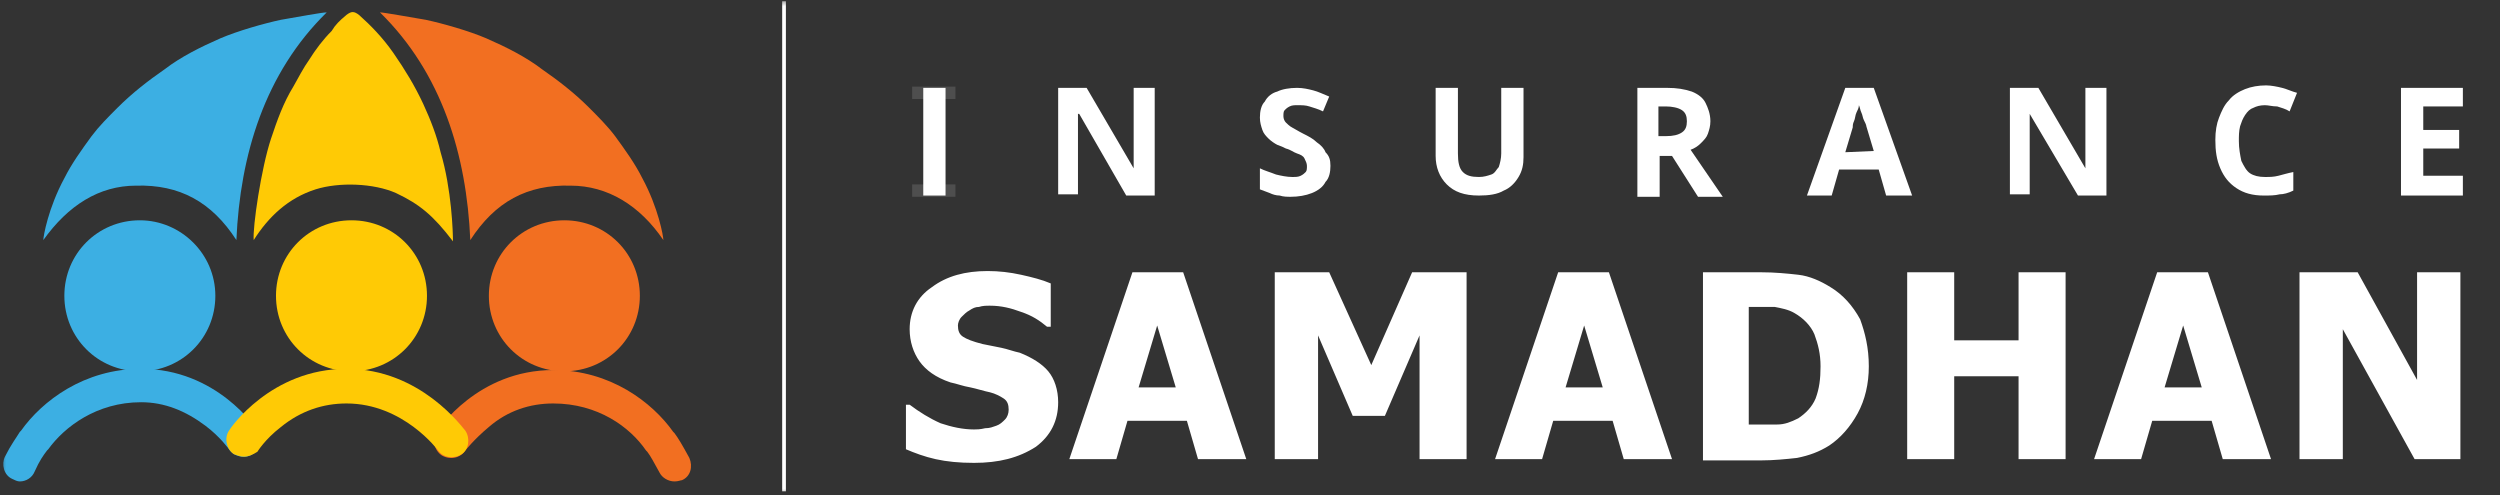
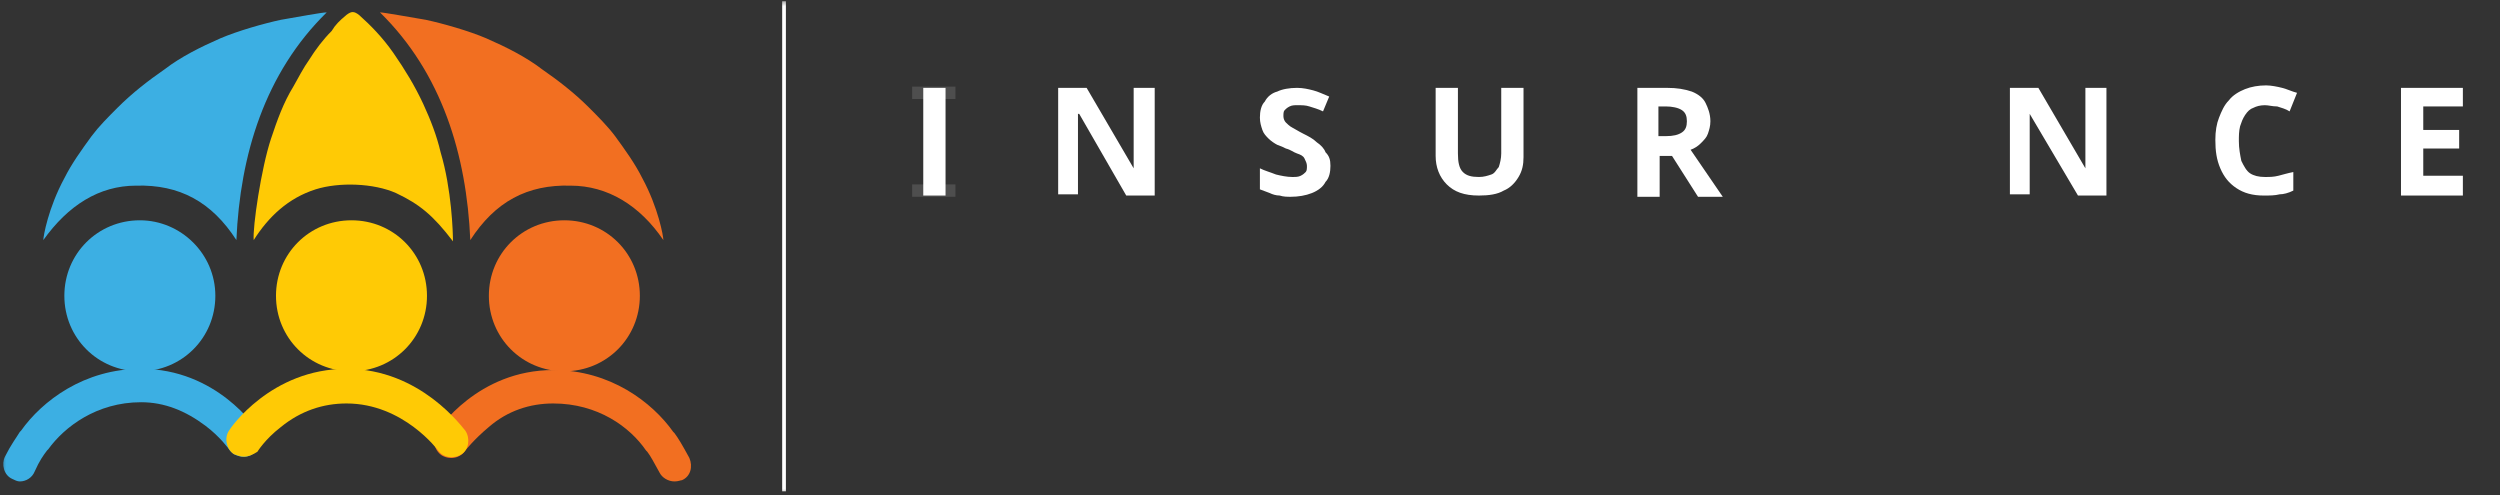
<svg xmlns="http://www.w3.org/2000/svg" width="202" height="40" viewBox="0 0 202 40" fill="none">
  <rect x="0" y="0" width="202" height="40" fill="#333333" stroke="none" />
  <g clip-path="url(#clip0_1_193)">
    <mask id="mask0_1_193" style="mask-type:luminance" maskUnits="userSpaceOnUse" x="0" y="0" width="202" height="40">
      <path d="M202 0H0V40H202V0Z" fill="white" />
    </mask>
    <g mask="url(#mask0_1_193)">
      <path d="M30.7 1C35.7 5.9 37.7 12.5 38 19.4C40 16.3 42.6 14.9 46.1 15C49.1 15 51.7 16.6 53.6 19.4C53.6 19.1 53.2 16.8 51.9 14.4C51.3 13.2 50.5 12.1 49.7 11C49.1 10.2 48.3 9.4 47.6 8.7C46.4 7.5 45.1 6.5 43.8 5.6C42.5 4.6 40.9 3.8 39.3 3.1C37.9 2.5 35.8 1.9 34.4 1.6C33.2 1.4 31 1 30.7 1Z" fill="#F26F21" />
      <path d="M51.7 23.9C51.7 27.3 49 30 45.6 30C42.2 30 39.5 27.3 39.5 23.9C39.5 20.5 42.2 17.8 45.6 17.8C49 17.8 51.7 20.5 51.7 23.9Z" fill="#F26F21" />
      <path d="M54.5 38.9C54 38.9 53.5 38.6 53.3 38.2C52.8 37.3 52.6 36.9 52.3 36.5L52.2 36.4C50.9 34.5 48.3 32.6 44.7 32.6C42.8 32.6 41 33.2 39.5 34.5C38.3 35.5 37.6 36.4 37.6 36.4C37.2 37 36.4 37.2 35.7 36.8C35.1 36.4 34.9 35.6 35.3 34.9C35.4 34.7 38.6 29.9 44.7 29.9C49.3 29.9 52.7 32.5 54.4 34.9L54.5 35C54.8 35.4 55.1 35.9 55.7 37C56 37.7 55.8 38.5 55.1 38.8C55 38.8 54.8 38.9 54.5 38.9Z" fill="#F26F21" />
      <path d="M26.4 1C21.4 5.9 19.4 12.5 19.1 19.4C17.1 16.3 14.5 14.9 11 15C8 15 5.5 16.6 3.5 19.4C3.5 19.1 3.9 16.8 5.2 14.4C5.8 13.2 6.6 12.1 7.4 11C8 10.2 8.7 9.5 9.5 8.7C10.7 7.5 12 6.5 13.3 5.6C14.6 4.6 16.2 3.8 17.8 3.1C19.2 2.5 21.3 1.9 22.7 1.6C23.9 1.4 26 1 26.4 1Z" fill="#3CAFE3" />
      <path d="M17.4 23.9C17.4 27.3 14.7 30 11.3 30C7.9 30 5.2 27.3 5.2 23.9C5.2 20.5 7.9 17.8 11.3 17.8C14.6 17.8 17.4 20.5 17.4 23.9Z" fill="#3CAFE3" />
      <path d="M1.6 38.9C1.4 38.9 1.2 38.8 1 38.7C0.3 38.4 0.1 37.5 0.4 36.9C0.9 35.9 1.3 35.4 1.6 34.9L1.7 34.8C3.4 32.4 6.8 29.8 11.4 29.8C17.5 29.8 20.7 34.6 20.8 34.8C21.2 35.4 21 36.3 20.4 36.7C19.8 37.1 18.9 36.9 18.5 36.3C18.5 36.3 17.8 35.3 16.6 34.4C15 33.2 13.3 32.5 11.4 32.5C7.8 32.5 5.2 34.5 3.9 36.3L3.8 36.4C3.5 36.8 3.2 37.2 2.8 38.1C2.6 38.6 2.1 38.9 1.6 38.9Z" fill="#3CAFE3" />
      <path d="M36.6 19.5C35 17.4 33.9 16.5 32 15.6C30.2 14.8 27.4 14.7 25.5 15.3C23.3 16 21.7 17.5 20.5 19.4C20.4 18.4 21.1 13.6 21.9 11.2C22.4 9.7 22.9 8.3 23.7 7C24.1 6.3 24.5 5.5 25 4.8C25.5 4 26.1 3.2 26.8 2.5C27.1 2 27.4 1.7 28 1.2C28.4 0.9 28.6 0.9 29 1.2C29.9 2 30.9 3 31.8 4.3C32.7 5.6 33.5 6.9 34.2 8.4C34.8 9.7 35.3 11 35.6 12.3C36.5 15.3 36.6 18.8 36.6 19.5Z" fill="#FFCA05" />
      <path d="M34.5 23.9C34.5 27.3 31.8 30 28.4 30C25 30 22.3 27.3 22.3 23.9C22.3 20.5 25 17.8 28.4 17.8C31.8 17.8 34.5 20.5 34.5 23.9Z" fill="#FFCA05" />
      <path d="M19.7 36.9C19.4 36.9 19.2 36.8 18.9 36.7C18.3 36.3 18.1 35.4 18.5 34.8C18.6 34.6 21.9 29.8 28 29.8C34 29.8 37.4 34.6 37.6 34.8C38 35.4 37.9 36.3 37.3 36.7C36.7 37.1 35.8 37 35.4 36.4C35.4 36.4 32.6 32.6 28 32.6C26.1 32.6 24.3 33.2 22.7 34.5C21.4 35.5 20.8 36.5 20.8 36.5C20.5 36.7 20.1 36.9 19.7 36.9Z" fill="#FFCA05" />
      <path d="M63.5 0.1H63.2V39.7H63.5V0.1Z" fill="white" />
      <path d="M93.3 15.8H91L87.2 9.2H87.1C87.1 9.5 87.1 9.7 87.1 10C87.1 10.3 87.1 10.6 87.1 10.8C87.1 11.1 87.1 11.4 87.1 11.6V15.7H85.5V7.1H87.8L91.6 13.6C91.6 13.3 91.6 13.1 91.6 12.8C91.6 12.5 91.6 12.3 91.6 12C91.6 11.7 91.6 11.5 91.6 11.2V7.1H93.3V15.8Z" fill="white" />
      <path d="M107.5 13.4C107.5 13.9 107.4 14.4 107.1 14.7C106.9 15.1 106.5 15.4 106 15.6C105.5 15.8 104.9 15.9 104.3 15.9C104 15.9 103.7 15.9 103.4 15.8C103.1 15.8 102.8 15.7 102.6 15.6C102.3 15.5 102.1 15.4 101.8 15.3V13.6C102.2 13.8 102.6 13.9 103.1 14.1C103.5 14.2 104 14.3 104.4 14.3C104.7 14.3 104.9 14.3 105.1 14.2C105.3 14.1 105.4 14 105.5 13.9C105.6 13.8 105.6 13.6 105.6 13.4C105.6 13.2 105.5 13 105.4 12.8C105.3 12.6 105.1 12.5 104.8 12.4C104.5 12.3 104.3 12.1 103.9 12C103.7 11.9 103.5 11.8 103.2 11.7C103 11.6 102.7 11.4 102.5 11.2C102.3 11 102.1 10.8 102 10.5C101.9 10.2 101.8 9.9 101.8 9.5C101.8 9 101.9 8.5 102.2 8.2C102.4 7.8 102.8 7.5 103.2 7.4C103.6 7.2 104.2 7.1 104.8 7.1C105.3 7.1 105.7 7.2 106.1 7.3C106.5 7.4 106.9 7.6 107.4 7.8L106.9 9C106.5 8.8 106.1 8.7 105.8 8.6C105.5 8.5 105.2 8.5 104.8 8.5C104.6 8.5 104.4 8.5 104.2 8.6C104 8.7 103.9 8.8 103.8 8.9C103.7 9 103.7 9.2 103.7 9.4C103.7 9.6 103.8 9.8 103.9 9.9C104 10 104.2 10.2 104.4 10.3C104.6 10.4 104.9 10.6 105.3 10.8C105.7 11 106.1 11.2 106.4 11.5C106.7 11.7 107 12 107.1 12.3C107.4 12.6 107.5 12.9 107.5 13.4Z" fill="white" />
      <path d="M123.1 7.1V12.7C123.1 13.3 123 13.8 122.7 14.3C122.4 14.8 122 15.2 121.5 15.4C121 15.7 120.3 15.8 119.5 15.8C118.3 15.8 117.5 15.5 116.9 14.9C116.3 14.3 116 13.5 116 12.6V7.1H117.8V12.4C117.8 13.1 117.9 13.6 118.2 13.9C118.5 14.2 118.9 14.3 119.5 14.3C119.9 14.3 120.2 14.2 120.5 14.1C120.8 14 120.9 13.7 121.1 13.5C121.2 13.2 121.3 12.8 121.3 12.4V7.1H123.1Z" fill="white" />
      <path d="M134.7 7.1C135.5 7.1 136.1 7.2 136.7 7.4C137.2 7.6 137.6 7.9 137.8 8.3C138 8.7 138.2 9.2 138.2 9.8C138.2 10.2 138.1 10.5 138 10.8C137.9 11.1 137.7 11.3 137.4 11.6C137.2 11.8 136.9 12 136.6 12.1L139.2 15.9H137.2L135.1 12.6H134.1V15.9H132.3V7.1H134.7ZM134.6 8.6H134V11H134.6C135.2 11 135.6 10.9 135.9 10.7C136.2 10.5 136.3 10.2 136.3 9.8C136.3 9.4 136.2 9.1 135.9 8.9C135.6 8.7 135.1 8.6 134.6 8.6Z" fill="white" />
-       <path d="M152.4 15.8L151.8 13.7H148.6L148 15.8H146L149.1 7.1H151.4L154.5 15.8H152.4ZM151.4 12.2L150.8 10.2C150.8 10.1 150.7 9.9 150.6 9.7C150.5 9.5 150.5 9.3 150.4 9.1C150.3 8.9 150.3 8.7 150.2 8.5C150.2 8.7 150.1 8.9 150 9.1C149.9 9.3 149.9 9.6 149.8 9.8C149.7 10 149.7 10.2 149.7 10.3L149.1 12.3L151.4 12.2Z" fill="white" />
      <path d="M170.2 15.8H167.9L164 9.2C164 9.5 164 9.7 164 10C164 10.3 164 10.6 164 10.8C164 11.1 164 11.4 164 11.6V15.7H162.4V7.1H164.7L168.5 13.6C168.5 13.3 168.5 13.1 168.5 12.8C168.5 12.5 168.5 12.3 168.5 12C168.5 11.7 168.5 11.5 168.5 11.2V7.1H170.2V15.8Z" fill="white" />
      <path d="M183 8.5C182.6 8.5 182.3 8.6 182.1 8.7C181.8 8.8 181.6 9 181.4 9.3C181.2 9.6 181.1 9.9 181 10.2C180.9 10.6 180.9 11 180.9 11.4C180.9 12 181 12.5 181.1 13C181.3 13.4 181.5 13.8 181.8 14C182.1 14.2 182.5 14.3 183 14.3C183.4 14.3 183.7 14.3 184.1 14.2C184.5 14.1 184.8 14 185.3 13.9V15.4C184.9 15.6 184.5 15.7 184.2 15.7C183.8 15.8 183.4 15.8 182.9 15.8C182 15.8 181.3 15.6 180.7 15.2C180.1 14.8 179.7 14.3 179.4 13.6C179.1 12.9 179 12.2 179 11.3C179 10.6 179.1 10 179.3 9.5C179.5 9 179.7 8.5 180.1 8.1C180.4 7.7 180.9 7.4 181.4 7.2C181.9 7 182.5 6.9 183.1 6.9C183.5 6.9 184 7 184.4 7.1C184.8 7.2 185.2 7.4 185.6 7.5L185 9C184.7 8.8 184.3 8.7 184 8.6C183.6 8.6 183.3 8.5 183 8.5Z" fill="white" />
      <path d="M199 15.8H194V7.1H199V8.6H195.8V10.5H198.7V12H195.8V14.2H199V15.8Z" fill="white" />
      <path d="M77.2 7H73.7V8H77.2V7Z" fill="#4E4E4E" />
      <path d="M77.2 14.9H73.7V15.9H77.2V14.9Z" fill="#4E4E4E" />
      <path d="M76.4 7.1H74.6V15.8H76.4V7.1Z" fill="white" />
    </g>
-     <path d="M78.7 37.4C77.5 37.4 76.5 37.3 75.6 37.1C74.7 36.9 73.9 36.6 73.2 36.3V32.7H73.5C74.3 33.3 75.1 33.8 76 34.2C76.9 34.5 77.8 34.7 78.7 34.7C78.9 34.7 79.2 34.7 79.6 34.6C80 34.6 80.2 34.5 80.5 34.4C80.8 34.3 81 34.1 81.2 33.9C81.4 33.7 81.5 33.4 81.5 33.1C81.5 32.7 81.4 32.4 81.1 32.2C80.8 32 80.4 31.8 80 31.7C79.5 31.6 78.9 31.4 78.4 31.3C77.8 31.2 77.3 31 76.8 30.9C75.6 30.5 74.8 29.9 74.3 29.2C73.8 28.5 73.5 27.6 73.5 26.6C73.5 25.2 74.1 24 75.3 23.2C76.5 22.3 78 21.9 79.8 21.9C80.7 21.9 81.6 22 82.5 22.2C83.4 22.4 84.2 22.6 84.9 22.9V26.4H84.6C84 25.9 83.4 25.5 82.5 25.2C81.7 24.9 80.9 24.7 80 24.7C79.7 24.7 79.4 24.7 79.1 24.8C78.8 24.8 78.6 24.9 78.3 25.1C78.1 25.2 77.9 25.4 77.7 25.6C77.5 25.8 77.4 26.1 77.4 26.3C77.4 26.7 77.5 27 77.8 27.2C78.1 27.4 78.6 27.6 79.4 27.8C79.9 27.9 80.4 28 80.9 28.1C81.4 28.2 81.9 28.4 82.4 28.5C83.4 28.9 84.2 29.4 84.7 30C85.2 30.6 85.5 31.5 85.5 32.5C85.5 34 84.9 35.2 83.7 36.1C82.3 37 80.7 37.4 78.7 37.4ZM86.4 37.1L91.5 22H95.6L100.7 37.1H96.8L95.9 34H91.1L90.2 37.1H86.4ZM95 31.3L93.5 26.3L92 31.3H95ZM118.5 37.1H114.7V27.1L111.9 33.6H109.3L106.5 27.1V37.1H103V22H107.4L110.8 29.5L114.1 22H118.5C118.5 22 118.5 37.1 118.5 37.1ZM120.8 37.1L125.9 22H130L135.1 37.1H131.2L130.3 34H125.5L124.6 37.1H120.8ZM129.5 31.3L128 26.3L126.5 31.3H129.5ZM151 29.6C151 31 150.7 32.3 150.1 33.4C149.5 34.5 148.7 35.4 147.8 36C147 36.5 146.2 36.8 145.2 37C144.3 37.1 143.3 37.2 142.3 37.2H137.6V22H142.3C143.4 22 144.4 22.1 145.3 22.2C146.2 22.3 147.1 22.7 147.9 23.2C148.9 23.8 149.7 24.7 150.3 25.8C150.7 26.9 151 28.1 151 29.6ZM147.1 29.6C147.1 28.6 146.9 27.8 146.6 27C146.3 26.3 145.7 25.7 145 25.3C144.5 25 143.9 24.9 143.4 24.8C142.8 24.8 142.2 24.8 141.4 24.8H141.3V34.3H141.4C142.3 34.3 143 34.3 143.6 34.3C144.2 34.3 144.7 34.1 145.3 33.8C145.9 33.4 146.4 32.9 146.7 32.2C147 31.4 147.1 30.6 147.1 29.6ZM166.9 37.1H163.1V30.4H157.9V37.1H154.1V22H157.9V27.5H163.1V22H166.9V37.1ZM169.2 37.1L174.3 22H178.4L183.5 37.1H179.6L178.7 34H173.9L173 37.1H169.2ZM177.9 31.3L176.4 26.3L174.9 31.3H177.9ZM198.8 37.1H195.1L189.3 26.6V37.1H185.8V22H190.5L195.3 30.7V22H198.8V37.1Z" fill="white" />
  </g>
  <defs>
    <clipPath id="clip0_1_193">
      <rect width="202" height="40" fill="white" />
    </clipPath>
  </defs>
</svg>